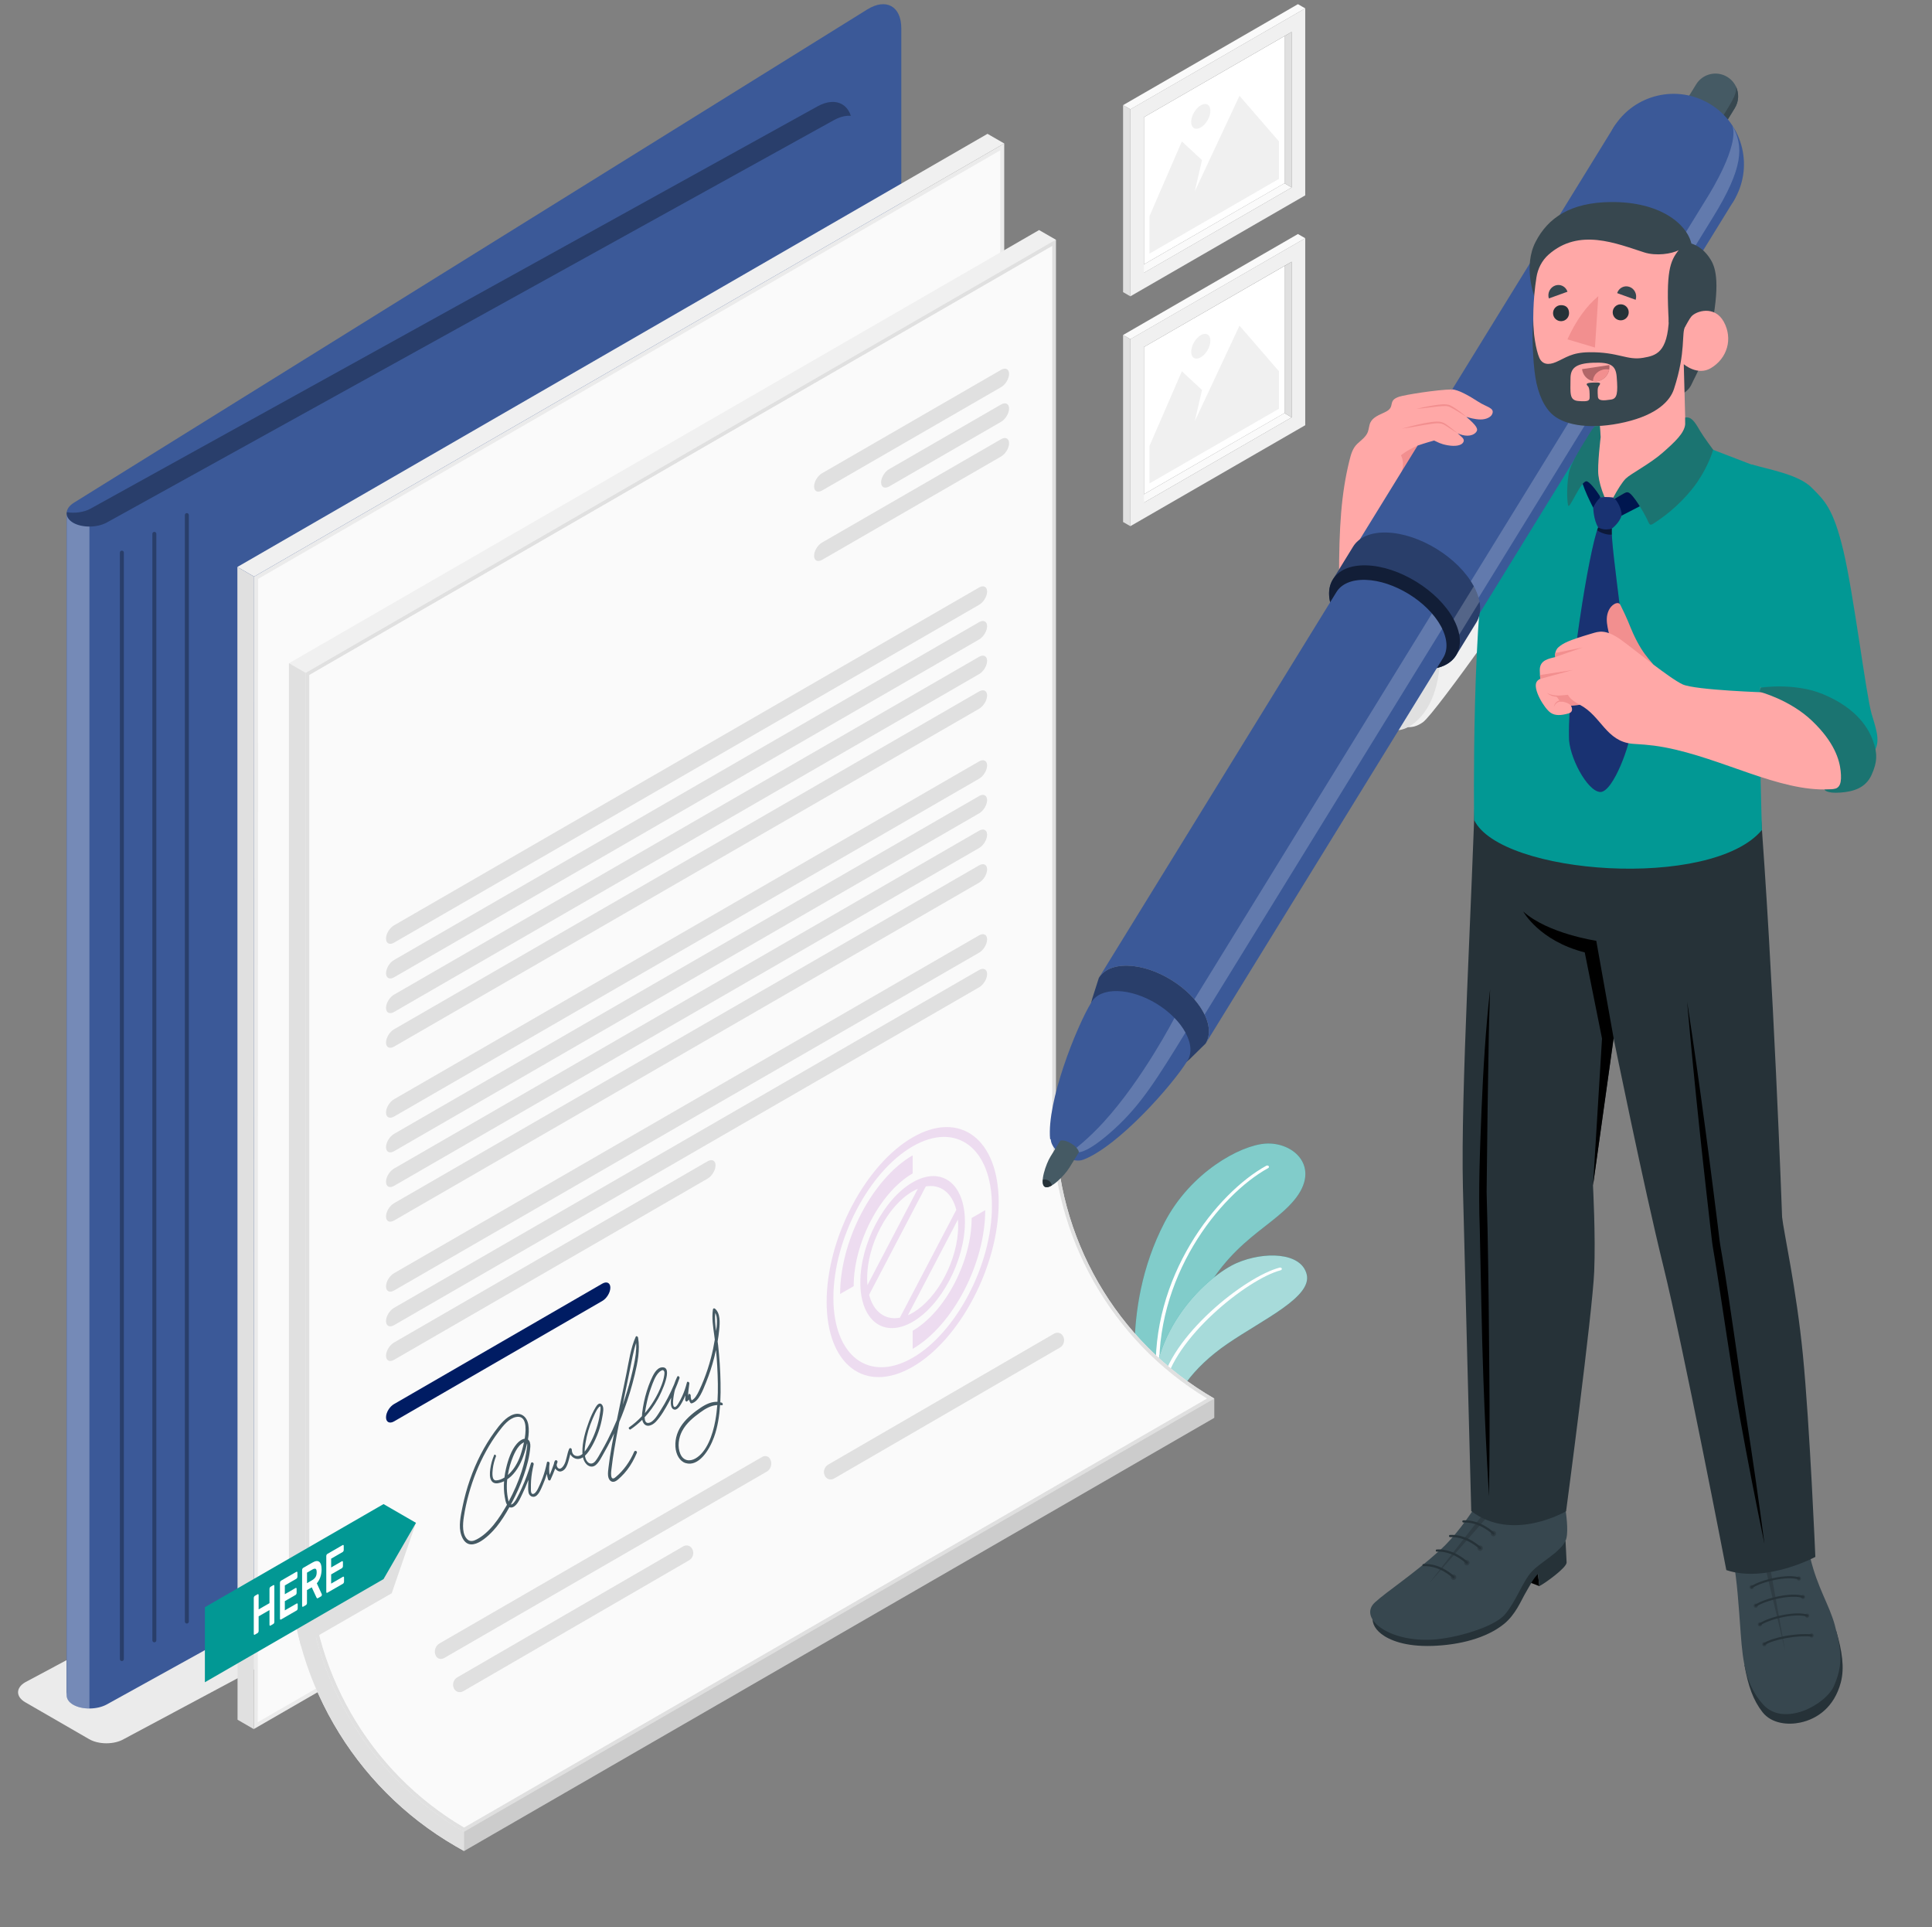
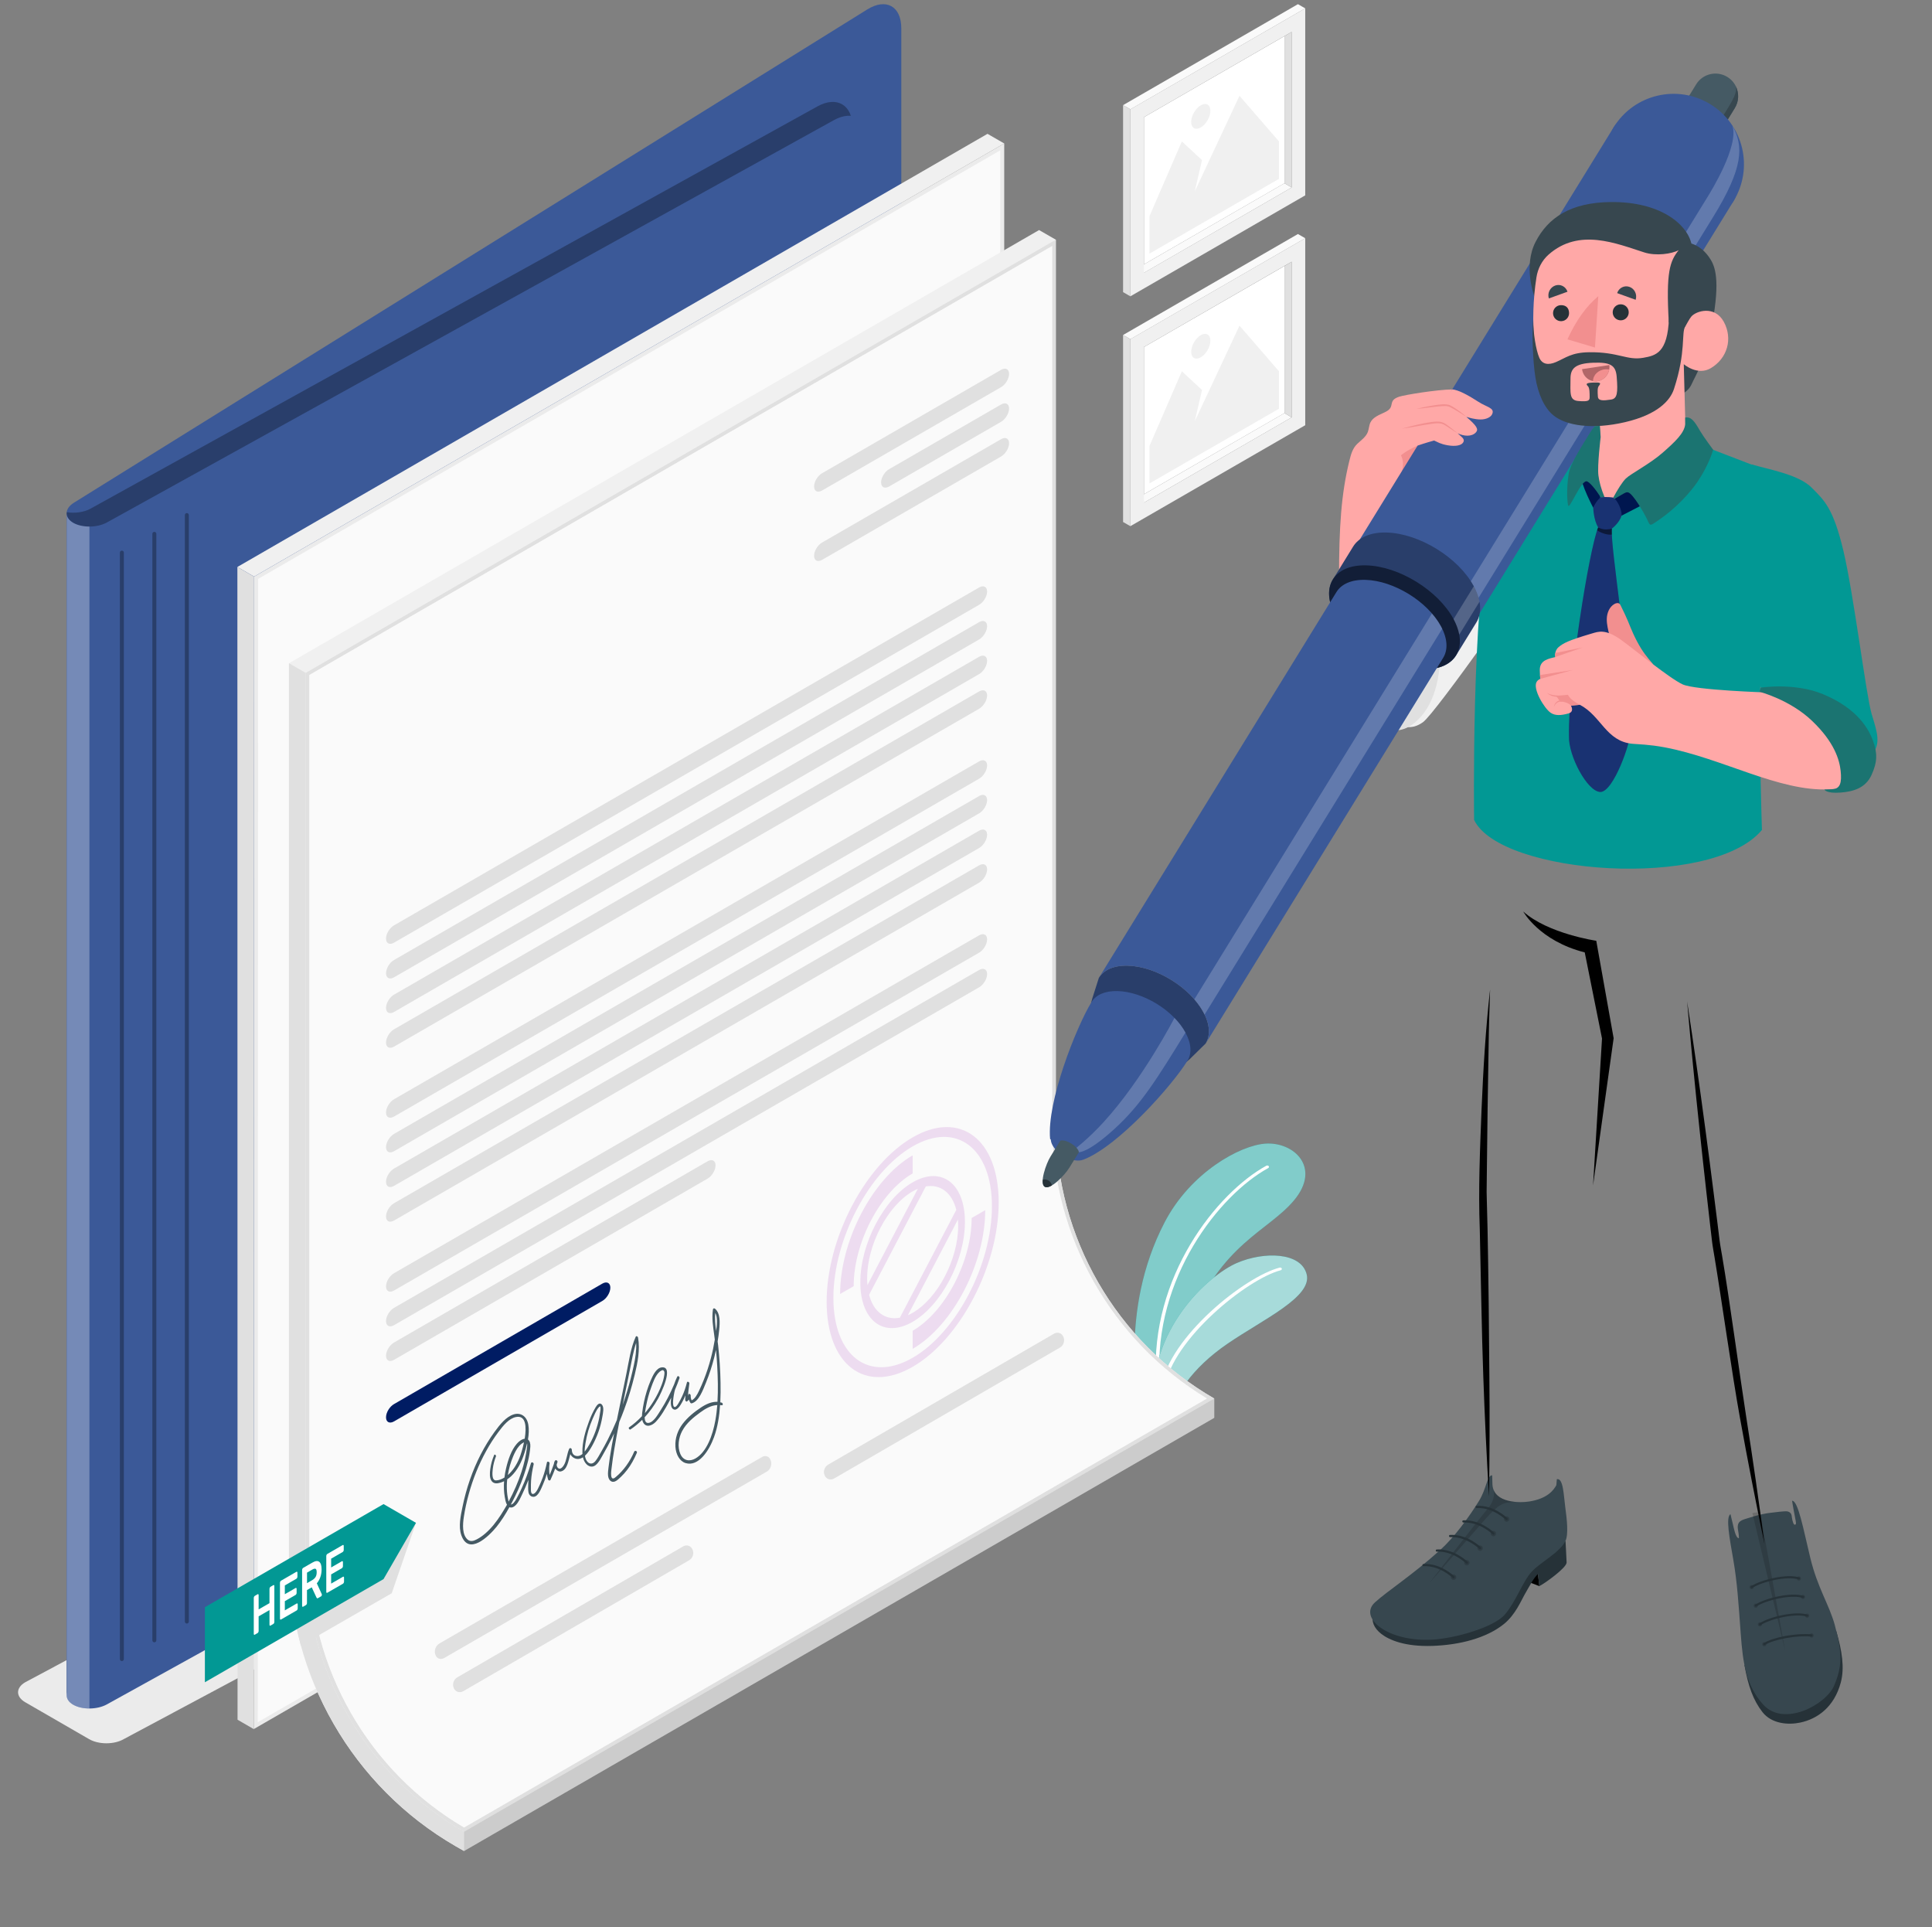
<svg xmlns="http://www.w3.org/2000/svg" width="384" height="383" viewBox="0 0 384 383" fill="none">
  <rect x="0" y="0" width="384" height="383" fill="#808080" stroke="none" />
  <g clip-path="url(#clip0_36_1533)">
    <path d="M171.212 245.455L5.015 334.29C3.117 335.39 3.117 337.162 5.015 338.262L17.712 345.594C19.61 346.694 22.692 346.694 24.59 345.594L190.788 256.759C192.686 255.659 192.686 253.887 190.788 252.787L178.09 245.455C176.192 244.355 173.11 244.355 171.212 245.455Z" fill="#EBEBEB" />
    <path d="M225.942 53.358L227.37 54.215L256.73 37.259L255.302 36.411L225.942 53.358Z" fill="#FAFAFA" />
    <path d="M255.302 36.411L227.37 52.527V23.285L255.302 7.178V36.411Z" fill="white" />
    <path d="M259.425 1.66L224.666 21.723V58.884L259.425 38.821V1.66ZM256.73 37.259L227.37 54.206V23.276L256.73 6.338V37.259Z" fill="#F0F0F0" />
    <path d="M256.73 37.259L255.302 36.411V7.177L256.73 6.338V37.259Z" fill="#E0E0E0" />
    <path d="M259.425 1.66L257.972 0.829L223.221 20.892L224.674 21.723L259.425 1.66Z" fill="#FAFAFA" />
    <path d="M223.221 20.892L224.674 21.723V58.884L223.221 58.053V20.892Z" fill="#E0E0E0" />
    <path d="M254.21 35.538L228.462 50.402V42.97L234.903 28.105L238.909 31.817L237.464 38.049L246.358 19.036L254.21 28.105V35.538Z" fill="#F0F0F0" />
    <path d="M238.665 20.925C237.615 21.53 236.759 23.008 236.759 24.225C236.759 25.443 237.615 25.93 238.665 25.326C239.715 24.721 240.572 23.243 240.572 22.025C240.572 20.807 239.715 20.32 238.665 20.925Z" fill="#F0F0F0" />
    <path d="M225.942 99.036L227.37 99.884L256.73 82.937L255.302 82.088L225.942 99.036Z" fill="#FAFAFA" />
    <path d="M255.302 82.088L227.37 98.204V68.962L255.302 52.855V82.088Z" fill="white" />
    <path d="M259.425 47.337L224.666 67.4V104.561L259.425 84.498V47.337ZM256.73 82.936L227.37 99.883V68.954L256.73 52.006V82.936Z" fill="#F0F0F0" />
    <path d="M256.73 82.936L255.302 82.088V52.855L256.73 52.015V82.936Z" fill="#E0E0E0" />
    <path d="M259.425 47.337L257.972 46.506L223.221 66.569L224.674 67.4L259.425 47.337Z" fill="#FAFAFA" />
    <path d="M223.221 66.569L224.674 67.4V104.561L223.221 103.73V66.569Z" fill="#E0E0E0" />
    <path d="M254.21 81.215L228.462 96.071V88.639L234.903 73.782L238.909 77.495L237.464 83.726L246.358 64.713L254.21 73.782V81.215Z" fill="#F0F0F0" />
    <path d="M238.665 66.602C237.615 67.207 236.759 68.685 236.759 69.903C236.759 71.12 237.615 71.607 238.665 71.003C239.715 70.398 240.572 68.92 240.572 67.702C240.572 66.485 239.715 65.998 238.665 66.602Z" fill="#F0F0F0" />
    <path d="M226.455 278.846C226.455 278.846 222.239 260.656 231.468 242.911C236.625 232.993 246.45 227.601 251.506 227.257C257.175 226.871 262.642 231.985 257.225 238.493C252.085 244.674 242.738 247.051 236.347 263.301C232.132 274.017 232.19 282.029 232.19 282.029L226.455 278.846Z" fill="#029894" />
    <path opacity="0.5" d="M226.455 278.846C226.455 278.846 222.239 260.656 231.468 242.911C236.625 232.993 246.45 227.601 251.506 227.257C257.175 226.871 262.642 231.985 257.225 238.493C252.085 244.674 242.738 247.051 236.347 263.301C232.132 274.017 232.19 282.029 232.19 282.029L226.455 278.846Z" fill="white" />
    <path d="M230.141 274.286C230.334 274.278 230.486 274.143 230.477 273.984C229.285 253.938 242.377 237.435 252.06 232.119C252.22 232.027 252.27 231.851 252.161 231.725C252.052 231.599 251.833 231.565 251.674 231.657C241.857 237.049 228.571 253.761 229.78 274.026C229.78 274.185 229.948 274.303 230.141 274.286Z" fill="white" />
    <path d="M232.199 282.021C233.316 277.435 236.843 271.893 243.981 267.013C251.12 262.134 260.794 257.742 259.719 253.257C258.636 248.781 251.178 248.655 245.804 250.99C240.429 253.316 227.983 264.015 229.217 280.366L232.199 282.021Z" fill="#029894" />
    <path opacity="0.65" d="M232.199 282.021C233.316 277.435 236.843 271.893 243.981 267.013C251.12 262.134 260.794 257.742 259.719 253.257C258.636 248.781 251.178 248.655 245.804 250.99C240.429 253.316 227.983 264.015 229.217 280.366L232.199 282.021Z" fill="white" />
    <path d="M231.141 275.974C231.309 275.966 231.451 275.856 231.477 275.722C233.097 266.022 247.937 254.147 254.529 252.426C254.714 252.375 254.823 252.216 254.764 252.073C254.706 251.922 254.512 251.846 254.328 251.897C247.408 253.702 232.459 265.577 230.771 275.663C230.746 275.814 230.88 275.957 231.073 275.974C231.099 275.974 231.124 275.974 231.141 275.974Z" fill="white" />
    <path d="M13.245 336.877C13.245 336.138 13.724 335.374 14.681 334.777L156.549 245.59V115.067L174.143 93.3C176.898 89.89 179.14 83.566 179.14 79.174V5.624C179.14 1.232 176.117 -0.439 172.388 1.87L14.673 99.909C13.715 100.505 13.237 101.269 13.237 102.008V336.877H13.245Z" fill="#3B5998" />
    <path opacity="0.3" d="M169.44 25.234C169.44 20.841 166.325 19.011 162.487 21.135L17.998 101.076C16.68 101.807 14.866 102.034 13.278 101.782C13.27 101.857 13.245 101.933 13.245 102V336.642C13.253 336.642 13.27 336.642 13.278 336.65C13.362 335.987 13.816 335.315 14.672 334.769L156.541 245.582V115.068L169.432 99.12V25.234H169.44Z" fill="black" />
    <path d="M14.538 338.749C16.319 339.782 19.325 339.749 21.24 338.691L165.728 258.75C169.566 256.625 172.682 251.342 172.682 246.959V27.979C172.682 23.587 169.566 21.756 165.728 23.881L21.248 103.822C19.325 104.88 16.327 104.914 14.547 103.881C13.682 103.377 13.245 102.697 13.245 102V336.868C13.245 337.574 13.673 338.254 14.538 338.749Z" fill="#3B5998" />
    <path opacity="0.3" d="M17.771 104.637C16.587 104.637 15.42 104.394 14.547 103.89C13.682 103.386 13.245 102.706 13.245 102.009V336.877C13.245 337.574 13.673 338.254 14.547 338.758C15.42 339.262 16.587 339.506 17.771 339.506V104.637Z" fill="white" />
    <path d="M37.137 101.958C36.919 101.958 36.743 102.134 36.743 102.353V322.231C36.743 322.449 36.919 322.625 37.137 322.625C37.356 322.625 37.532 322.449 37.532 322.231V102.353C37.532 102.134 37.356 101.958 37.137 101.958ZM24.221 109.415C24.003 109.415 23.826 109.592 23.826 109.81V329.688C23.826 329.906 24.003 330.083 24.221 330.083C24.439 330.083 24.616 329.906 24.616 329.688V109.81C24.616 109.592 24.439 109.415 24.221 109.415ZM30.679 105.687C30.461 105.687 30.285 105.863 30.285 106.081V325.959C30.285 326.178 30.461 326.354 30.679 326.354C30.898 326.354 31.074 326.178 31.074 325.959V106.081C31.074 105.863 30.898 105.687 30.679 105.687Z" fill="#293E6A" />
    <path d="M50.507 114.58L47.181 112.665L196.272 26.594L199.598 28.509L50.507 114.58Z" fill="#F0F0F0" />
    <path d="M50.902 114.815L199.203 29.189V257.263L50.834 342.915L50.902 114.815Z" fill="#FAFAFA" />
    <path d="M198.8 29.877V257.028L51.237 342.226L51.296 115.042L198.8 29.877ZM199.598 28.509L50.507 114.58L50.44 343.595L199.598 257.481V28.509Z" fill="#EBEBEB" />
    <path d="M50.507 114.58L50.44 343.604L47.215 341.739L47.181 112.666L50.44 114.547L50.507 114.58Z" fill="#E0E0E0" />
    <path d="M241.344 277.914V281.744L92.237 367.824L90.574 366.875C70.133 355.075 57.435 333.073 57.435 309.466V131.796L206.526 45.716L209.852 47.631V223.386C209.852 245.876 221.852 266.669 241.344 277.914Z" fill="#F0F0F0" />
    <path d="M209.852 223.385V47.631L60.761 133.711V309.465C60.761 331.955 72.77 352.741 92.237 363.994L241.336 277.914C221.852 266.669 209.852 245.875 209.852 223.385ZM61.492 309.465V134.131L209.113 48.899V223.385C209.113 245.649 220.87 266.417 239.883 277.905L92.237 363.146C73.266 352.01 61.492 331.485 61.492 309.465Z" fill="#E0E0E0" />
    <path d="M239.883 277.905L92.237 363.146C73.266 352.018 61.492 331.485 61.492 309.465V134.131L209.113 48.899V223.385C209.113 245.649 220.87 266.417 239.883 277.905Z" fill="#FAFAFA" />
    <path d="M60.761 309.465V133.711L57.435 131.796V309.465C57.435 333.072 70.133 355.075 90.574 366.874L92.237 367.823V363.994C72.762 352.749 60.761 331.964 60.761 309.465Z" fill="#E0E0E0" />
    <path opacity="0.15" d="M92.237 363.994V367.824L241.344 281.744V277.914L92.237 363.994Z" fill="black" />
    <path d="M163.393 94.038L198.976 73.489C199.858 72.985 200.563 73.346 200.563 74.295C200.563 75.244 199.849 76.428 198.976 76.932L163.393 97.473C162.512 97.977 161.806 97.624 161.806 96.667C161.798 95.727 162.512 94.542 163.393 94.038Z" fill="#E0E0E0" />
    <path d="M163.393 107.811L198.976 87.27C199.858 86.766 200.563 87.127 200.563 88.076C200.563 89.025 199.849 90.209 198.976 90.713L163.393 111.255C162.512 111.758 161.806 111.406 161.806 110.448C161.806 109.491 162.512 108.315 163.393 107.811Z" fill="#E0E0E0" />
    <path d="M176.713 93.232L198.976 80.375C199.858 79.871 200.563 80.232 200.563 81.181C200.563 82.13 199.849 83.314 198.976 83.818L176.713 96.676C175.831 97.18 175.126 96.818 175.126 95.869C175.117 94.92 175.831 93.736 176.713 93.232Z" fill="#E0E0E0" />
    <path d="M78.313 183.881L194.609 116.739C195.491 116.235 196.196 116.596 196.196 117.545C196.196 118.494 195.483 119.678 194.609 120.182L78.313 187.324C77.431 187.828 76.726 187.467 76.726 186.518C76.717 185.569 77.431 184.385 78.313 183.881Z" fill="#E0E0E0" />
    <path d="M78.313 190.767L194.609 123.625C195.491 123.121 196.196 123.482 196.196 124.431C196.196 125.38 195.482 126.564 194.609 127.068L78.313 194.211C77.431 194.715 76.726 194.353 76.726 193.404C76.726 192.455 77.431 191.271 78.313 190.767Z" fill="#E0E0E0" />
    <path d="M78.313 197.654L194.609 130.511C195.491 130.008 196.196 130.369 196.196 131.318C196.196 132.267 195.483 133.451 194.609 133.955L78.313 201.097C77.431 201.601 76.726 201.24 76.726 200.291C76.717 199.342 77.431 198.158 78.313 197.654Z" fill="#E0E0E0" />
    <path d="M78.313 204.54L194.609 137.398C195.491 136.894 196.196 137.255 196.196 138.204C196.196 139.153 195.482 140.337 194.609 140.841L78.313 207.983C77.431 208.487 76.726 208.126 76.726 207.177C76.726 206.228 77.431 205.044 78.313 204.54Z" fill="#E0E0E0" />
    <path d="M78.313 218.439L194.609 151.297C195.491 150.793 196.196 151.154 196.196 152.103C196.196 153.052 195.482 154.236 194.609 154.74L78.313 221.882C77.431 222.386 76.726 222.025 76.726 221.076C76.726 220.127 77.431 218.951 78.313 218.439Z" fill="#E0E0E0" />
    <path d="M78.313 225.325L194.609 158.183C195.491 157.679 196.196 158.04 196.196 158.989C196.196 159.938 195.482 161.122 194.609 161.626L78.313 228.769C77.431 229.272 76.726 228.911 76.726 227.962C76.726 227.013 77.431 225.838 78.313 225.325Z" fill="#E0E0E0" />
    <path d="M78.313 232.212L194.609 165.069C195.491 164.565 196.196 164.927 196.196 165.876C196.196 166.825 195.483 168.009 194.609 168.513L78.313 235.655C77.431 236.159 76.726 235.798 76.726 234.849C76.717 233.9 77.431 232.724 78.313 232.212Z" fill="#E0E0E0" />
    <path d="M78.313 239.098L194.609 171.956C195.491 171.452 196.196 171.813 196.196 172.762C196.196 173.711 195.483 174.895 194.609 175.399L78.313 242.541C77.431 243.045 76.726 242.684 76.726 241.735C76.717 240.786 77.431 239.611 78.313 239.098Z" fill="#E0E0E0" />
    <path d="M78.313 253.005L194.609 185.863C195.491 185.359 196.196 185.72 196.196 186.669C196.196 187.618 195.482 188.802 194.609 189.306L78.313 256.449C77.431 256.953 76.726 256.591 76.726 255.642C76.726 254.693 77.431 253.509 78.313 253.005Z" fill="#E0E0E0" />
    <path d="M78.313 259.892L194.609 192.749C195.491 192.245 196.196 192.607 196.196 193.556C196.196 194.505 195.483 195.689 194.609 196.193L78.313 263.335C77.431 263.839 76.726 263.478 76.726 262.529C76.717 261.58 77.431 260.396 78.313 259.892Z" fill="#E0E0E0" />
    <path d="M78.313 266.778L140.635 230.767C141.517 230.264 142.222 230.625 142.222 231.574C142.222 232.523 141.508 233.707 140.635 234.211L78.313 270.222C77.431 270.725 76.726 270.364 76.726 269.415C76.726 268.466 77.431 267.282 78.313 266.778Z" fill="#E0E0E0" />
    <path d="M78.313 279.014L119.724 255.071C120.605 254.567 121.311 254.929 121.311 255.877C121.311 256.826 120.597 258.011 119.724 258.514L78.313 282.457C77.431 282.961 76.726 282.6 76.726 281.651C76.717 280.702 77.431 279.518 78.313 279.014Z" fill="#001C63" />
    <path opacity="0.2" d="M181.399 233.178V229.583C173.446 234.177 166.98 246.539 166.98 257.137L169.675 255.584C169.667 246.959 174.932 236.906 181.399 233.178ZM191.787 242.81C191.787 235.168 187.126 231.641 181.391 234.95C175.663 238.259 170.994 247.169 170.994 254.811C170.994 262.453 175.655 265.981 181.391 262.672C187.126 259.363 191.787 250.453 191.787 242.81ZM172.346 254.03C172.346 247.379 176.402 239.627 181.391 236.747C181.743 236.545 182.079 236.377 182.424 236.235L172.413 255.374C172.371 254.945 172.346 254.5 172.346 254.03ZM172.741 257.297L184.011 235.764C186.925 235.26 189.218 237.016 190.074 240.417L178.854 261.849C175.932 262.395 173.614 260.673 172.741 257.297ZM190.393 242.348C190.427 242.743 190.444 243.163 190.444 243.591C190.444 250.243 186.387 257.994 181.399 260.874C181.08 261.059 180.761 261.219 180.45 261.353L190.393 242.348ZM181.399 226.014C171.968 231.456 164.301 246.111 164.301 258.683C164.301 271.255 171.968 277.058 181.399 271.607C190.83 266.165 198.497 251.511 198.497 238.939C198.497 226.367 190.822 220.564 181.399 226.014ZM181.399 269.81C172.715 274.824 165.644 269.482 165.644 257.902C165.644 246.321 172.707 232.817 181.399 227.803C190.083 222.789 197.154 228.13 197.154 239.711C197.145 251.301 190.083 264.796 181.399 269.81ZM193.123 242.038C193.123 250.654 187.865 260.707 181.399 264.444V268.038C189.352 263.444 195.818 251.082 195.818 240.484L193.123 242.038Z" fill="#BA68C8" />
    <path d="M152.417 292.426L88.281 329.478C87.576 329.881 86.787 329.596 86.535 328.823C86.526 328.79 86.51 328.756 86.501 328.714C86.249 327.941 86.635 326.984 87.341 326.581L151.477 289.52C152.182 289.117 152.93 289.419 153.182 290.192C153.19 290.226 153.207 290.268 153.215 290.301C153.467 291.074 153.123 292.023 152.417 292.426Z" fill="#E0E0E0" />
    <path d="M136.99 310.037L92.077 336.071C91.372 336.474 90.524 336.213 90.204 335.466C90.196 335.449 90.188 335.424 90.179 335.407C89.852 334.66 90.179 333.728 90.885 333.316L135.798 307.282C136.503 306.879 137.309 307.156 137.637 307.904C137.645 307.92 137.653 307.946 137.662 307.962C137.981 308.71 137.695 309.634 136.99 310.037Z" fill="#E0E0E0" />
    <path d="M210.7 267.769L165.787 293.803C165.082 294.206 164.233 293.946 163.914 293.199C163.906 293.182 163.897 293.157 163.889 293.14C163.561 292.392 163.889 291.46 164.594 291.049L209.507 265.015C210.213 264.612 211.019 264.889 211.346 265.636C211.355 265.653 211.363 265.678 211.372 265.695C211.682 266.442 211.397 267.358 210.7 267.769Z" fill="#E0E0E0" />
    <path d="M126.056 288.462C125.208 290.452 123.923 292.224 122.453 293.45C122.302 293.576 122.117 293.753 121.932 293.786C121.622 293.845 121.521 293.576 121.479 293.224C121.412 292.661 121.521 292.048 121.588 291.485C121.722 290.335 121.89 289.184 122.084 288.051C122.386 286.211 122.73 284.381 123.091 282.55C123.419 281.777 123.73 280.996 124.024 280.198C124.872 277.922 125.586 275.563 126.165 273.144C126.728 270.793 127.248 268.24 126.82 265.804C126.778 265.569 126.467 265.384 126.35 265.645C125.35 267.878 124.989 270.574 124.485 273.043C123.898 275.899 123.31 278.754 122.722 281.609C122.68 281.802 122.646 281.987 122.604 282.18C122.042 283.532 121.428 284.859 120.773 286.136C120.387 286.892 119.984 287.631 119.564 288.361C119.169 289.042 118.783 289.814 118.304 290.385C117.658 291.149 116.818 290.906 116.432 289.932C116.348 289.722 116.297 289.503 116.264 289.277C116.86 288.739 117.33 287.958 117.75 287.202C118.212 286.363 118.615 285.456 118.951 284.515C119.295 283.541 119.556 282.516 119.732 281.475C119.85 280.795 120.093 279.753 119.682 279.182C119.22 278.544 118.682 279.132 118.372 279.669C117.868 280.534 117.431 281.466 117.07 282.441C116.373 284.297 115.693 286.581 115.76 288.672C115.76 288.756 115.768 288.832 115.777 288.916C115.709 288.974 115.651 289.025 115.575 289.075C114.861 289.587 113.677 289.419 113.652 288.101C113.644 287.765 113.249 287.631 113.123 287.925C112.669 288.932 112.636 290.192 112.09 291.124C111.846 291.544 111.376 292.065 110.965 291.762C110.763 291.611 110.629 291.317 110.645 291.023C110.696 290.872 110.746 290.721 110.797 290.57C110.897 290.251 110.477 290.024 110.318 290.251C110.175 290.461 110.108 290.679 110.091 290.897C109.839 291.653 109.554 292.384 109.243 293.106C109.109 292.35 109.117 291.569 109.235 290.797C109.277 290.494 108.773 290.293 108.705 290.62C108.495 291.653 108.218 292.661 107.866 293.627C107.681 294.122 107.488 294.609 107.269 295.088C107.026 295.609 106.765 296.247 106.388 296.625C106.22 296.793 105.976 296.952 105.766 296.835C105.506 296.684 105.523 296.188 105.523 295.861C105.514 295.306 105.523 294.752 105.556 294.206C105.632 293.123 105.817 292.048 106.068 291.007C106.152 290.646 105.64 290.41 105.531 290.771C105.036 292.468 104.431 294.106 103.725 295.668C103.381 296.432 103.02 297.188 102.617 297.901C102.432 298.229 101.953 298.985 101.542 298.968C101.626 298.817 101.701 298.674 101.777 298.523C102.659 296.835 103.465 295.071 104.103 293.207C104.716 291.418 105.262 289.453 105.405 287.496C105.447 286.883 105.304 286.304 104.935 286.052C105.111 285.036 105.17 284.003 105.002 283.062C104.674 281.307 103.373 280.66 102.096 281.063C100.568 281.542 99.358 283.079 98.3 284.532C96.276 287.32 94.614 290.545 93.404 294.038C92.791 295.794 92.296 297.616 91.918 299.472C91.565 301.219 91.086 303.343 91.691 305.065C93.119 309.163 97.082 305.384 98.695 303.394C99.644 302.218 100.484 300.883 101.248 299.497C101.685 299.699 102.163 299.447 102.524 299.077C103.07 298.515 103.44 297.666 103.801 296.91C104.246 295.987 104.658 295.038 105.027 294.064C105.002 294.425 104.994 294.786 104.985 295.147C104.977 295.718 104.918 296.474 105.187 296.952C105.388 297.314 105.749 297.465 106.085 297.44C106.992 297.356 107.513 295.928 107.908 295.021C108.21 294.332 108.47 293.618 108.689 292.888C108.747 293.266 108.831 293.635 108.941 293.996C109.016 294.231 109.319 294.273 109.419 294.055C109.764 293.325 110.066 292.577 110.351 291.813C110.637 292.224 111.099 292.493 111.502 292.392C112.737 292.098 112.963 290.335 113.35 288.966C113.526 289.293 113.778 289.545 114.08 289.713C114.668 290.041 115.298 289.957 115.861 289.587C115.995 290.158 116.247 290.671 116.642 291.032C117.171 291.502 117.826 291.594 118.397 291.133C119.069 290.587 119.556 289.562 120.018 288.748C120.538 287.841 121.042 286.908 121.521 285.951C121.706 285.582 121.882 285.212 122.058 284.834C121.756 286.388 121.462 287.95 121.227 289.52C121.126 290.184 121.034 290.847 120.958 291.519C120.891 292.082 120.799 292.669 120.857 293.232C120.958 294.156 121.546 294.668 122.243 294.383C122.671 294.206 123.066 293.803 123.427 293.459C123.872 293.039 124.284 292.569 124.67 292.065C125.443 291.065 126.047 289.94 126.577 288.706C126.728 288.378 126.199 288.135 126.056 288.462ZM124.897 273.665C125.174 272.279 125.451 270.893 125.737 269.516C125.93 268.609 126.14 267.719 126.442 266.862C126.518 268.365 126.291 269.869 125.972 271.33C125.602 273.043 125.174 274.74 124.67 276.402C124.393 277.335 124.091 278.25 123.763 279.157C124.141 277.326 124.519 275.495 124.897 273.665ZM99.552 301.026C98.661 302.394 97.67 303.671 96.52 304.67C95.974 305.149 95.386 305.569 94.773 305.888C94.168 306.207 93.505 306.434 92.934 305.93C91.842 304.964 91.96 302.965 92.186 301.471C92.422 299.909 92.757 298.372 93.177 296.868C94.009 293.845 95.176 290.973 96.621 288.353C97.36 287.009 98.174 285.741 99.064 284.557C100.022 283.28 101.156 281.861 102.55 281.584C104.548 281.181 104.674 283.541 104.288 285.901C103.709 285.976 103.138 286.413 102.718 286.9C101.626 288.151 100.979 290.091 100.568 291.863C100.433 292.434 100.333 293.022 100.265 293.61C99.745 293.929 99.165 294.164 98.603 294.181C97.721 294.206 97.847 292.703 97.939 291.922C98.04 291.04 98.267 290.2 98.577 289.403C98.661 289.201 98.317 288.907 98.225 289.117C97.847 289.999 97.578 290.939 97.444 291.93C97.343 292.72 97.267 293.711 97.729 294.324C98.191 294.929 98.93 294.786 99.51 294.609C99.736 294.542 99.963 294.45 100.19 294.341C100.114 295.382 100.148 296.44 100.324 297.456C100.408 297.969 100.509 298.582 100.769 299.018C100.375 299.707 99.963 300.379 99.552 301.026ZM104.145 286.614C103.877 287.908 103.49 289.117 103.23 289.755C102.676 291.091 101.911 292.283 100.937 293.115C101.147 291.821 101.508 290.562 101.995 289.403C102.306 288.655 102.684 287.916 103.18 287.353C103.44 287.06 103.725 286.816 104.045 286.665C104.078 286.648 104.112 286.631 104.145 286.614ZM101.088 298.405C101.021 298.153 100.979 297.868 100.937 297.675C100.862 297.272 100.803 296.852 100.769 296.432C100.711 295.626 100.719 294.803 100.811 293.996C100.811 293.988 100.811 293.971 100.811 293.963C101.08 293.786 101.34 293.585 101.584 293.358C102.827 292.191 103.7 290.494 104.263 288.655C104.439 288.084 104.616 287.463 104.758 286.816C104.767 286.858 104.775 286.908 104.784 286.984C104.8 287.177 104.775 287.387 104.75 287.58C104.557 289.235 104.171 290.864 103.675 292.409C102.995 294.509 102.105 296.524 101.088 298.405ZM116.364 286.824C116.633 285.103 117.12 283.457 117.792 281.928C118.111 281.215 118.472 280.299 118.943 279.736C118.993 279.678 119.228 279.417 119.312 279.485C119.354 279.518 119.363 279.745 119.363 279.795C119.379 279.997 119.346 280.198 119.321 280.392C119.262 280.853 119.186 281.307 119.102 281.752C118.733 283.591 118.103 285.346 117.238 286.883C116.936 287.429 116.6 287.992 116.205 288.454C116.205 287.908 116.28 287.345 116.364 286.824ZM143.423 278.72C143.339 278.695 143.247 278.687 143.163 278.67C143.23 277.351 143.238 276.033 143.213 274.748C143.171 272.262 143.003 269.785 142.734 267.333C142.709 267.081 142.676 266.829 142.634 266.577C142.76 265.821 142.869 265.065 142.944 264.301C143.095 262.814 143.196 260.958 142.113 260.06C141.97 259.942 141.743 259.951 141.701 260.203C141.441 261.933 141.735 263.654 141.962 265.342C142.004 265.628 142.037 265.922 142.071 266.207C141.878 267.425 141.626 268.626 141.315 269.81C140.92 271.347 140.425 272.833 139.854 274.269C139.56 274.992 139.258 275.714 138.922 276.402C138.561 277.158 138.124 277.956 137.469 278.275C137.334 277.99 137.276 277.687 137.284 277.335C137.292 277.024 136.881 276.814 136.805 277.167C136.789 277.251 136.763 277.335 136.73 277.41C136.805 276.579 136.889 275.747 137.015 274.924C137.057 274.647 136.612 274.412 136.537 274.706C136.293 275.672 135.982 276.612 135.571 277.486C135.352 277.956 135.117 278.41 134.857 278.838C134.706 279.09 134.37 279.644 134.093 279.602C133.463 279.518 133.933 277.116 134.051 276.579C134.084 276.428 134.126 276.285 134.168 276.134C134.487 275.403 134.781 274.647 135.05 273.875C135.151 273.572 134.739 273.295 134.605 273.572C134.361 274.068 134.16 274.58 133.984 275.101C133.228 276.89 132.363 278.586 131.355 280.156C130.742 281.114 129.936 282.6 128.92 282.751C128.332 282.844 128.147 282.323 128.122 281.643C129.121 280.568 130.02 279.325 130.792 277.939C131.347 276.948 134.017 271.473 131.548 271.716C130.465 271.817 129.801 273.22 129.323 274.336C128.743 275.697 128.298 277.141 127.987 278.636C127.845 279.342 127.719 280.064 127.635 280.786C127.609 280.988 127.593 281.206 127.593 281.416C126.795 282.264 125.938 283.012 125.031 283.642C124.838 283.776 125.132 284.171 125.308 284.053C126.131 283.507 126.912 282.861 127.651 282.13C127.685 282.323 127.744 282.508 127.836 282.667C128.432 283.81 129.667 283.247 130.347 282.533C131.372 281.458 132.228 279.938 132.984 278.544C133.127 278.275 133.261 278.006 133.404 277.738C133.287 278.611 133.236 279.728 133.841 280.039C134.555 280.417 135.185 279.35 135.546 278.703C135.806 278.25 136.024 277.771 136.234 277.276C136.209 277.57 136.192 277.864 136.184 278.149C136.175 278.368 136.402 278.594 136.562 278.477C136.705 278.376 136.822 278.25 136.923 278.116C136.99 278.334 137.074 278.536 137.2 278.729C137.267 278.838 137.393 278.897 137.502 278.863C138.922 278.452 139.686 276.293 140.316 274.756C140.979 273.136 141.533 271.439 141.97 269.701C142.088 269.222 142.205 268.735 142.306 268.248C142.407 269.289 142.491 270.339 142.55 271.397C142.676 273.749 142.751 276.167 142.6 278.561C141.458 278.51 140.341 279.014 139.308 279.703C138.023 280.559 136.688 281.609 135.663 282.961C134.739 284.187 134.135 285.758 134.244 287.496C134.345 289.05 135.101 290.385 136.276 290.738C138.821 291.511 140.954 288.26 141.92 285.573C142.642 283.574 142.978 281.399 143.121 279.207C143.213 279.216 143.305 279.224 143.389 279.241C143.759 279.35 143.725 278.804 143.423 278.72ZM128.441 279.291C128.668 278.099 128.978 276.94 129.381 275.831C129.776 274.723 130.246 273.362 131.044 272.64C131.204 272.497 131.632 272.17 131.825 272.296C132.144 272.497 132.077 272.917 132.027 273.278C131.934 273.925 131.75 274.546 131.531 275.134C131.111 276.268 130.574 277.335 129.978 278.317C129.44 279.216 128.836 280.039 128.189 280.803C128.256 280.198 128.382 279.61 128.441 279.291ZM142.331 264.502C142.163 263.301 142.046 262.084 142.163 260.891C142.676 261.798 142.499 263.327 142.331 264.502ZM142.18 282.273C141.651 285.204 140.458 288.554 138.208 289.831C137.141 290.436 135.848 290.352 135.227 288.932C134.613 287.53 134.874 285.724 135.554 284.423C136.419 282.76 137.847 281.651 139.157 280.685C140.207 279.904 141.365 279.258 142.566 279.207C142.482 280.24 142.365 281.265 142.18 282.273Z" fill="#455A64" />
    <path d="M57.872 313.203C57.998 317.905 58.661 322.524 59.804 326.992L77.859 316.604L82.68 302.604L77.859 301.697L57.872 313.203Z" fill="#E0E0E0" />
    <path d="M76.23 298.884L40.723 319.375V334.29L76.23 313.791L82.68 302.613L76.23 298.884Z" fill="#029894" />
    <path d="M54.336 314.991C54.387 314.958 54.437 314.966 54.471 315C54.513 315.033 54.529 315.092 54.529 315.176V322.289C54.529 322.373 54.513 322.449 54.471 322.533C54.429 322.617 54.387 322.667 54.336 322.701L53.757 323.037C53.706 323.07 53.656 323.062 53.623 323.028C53.581 322.995 53.564 322.936 53.564 322.852V319.946L51.406 321.189V324.095C51.406 324.179 51.389 324.254 51.347 324.338C51.305 324.422 51.263 324.473 51.212 324.506L50.633 324.842C50.583 324.876 50.532 324.876 50.498 324.842C50.456 324.809 50.44 324.75 50.44 324.658V317.544C50.44 317.46 50.456 317.385 50.498 317.301C50.541 317.217 50.583 317.166 50.633 317.133L51.212 316.797C51.263 316.763 51.313 316.772 51.347 316.805C51.38 316.839 51.406 316.898 51.406 316.982V319.812L53.564 318.569V315.739C53.564 315.655 53.581 315.579 53.623 315.495C53.665 315.42 53.706 315.361 53.757 315.327L54.336 314.991Z" fill="white" />
    <path d="M58.981 318.636C59.031 318.603 59.081 318.611 59.115 318.645C59.157 318.678 59.174 318.737 59.174 318.821V319.602C59.174 319.686 59.157 319.762 59.115 319.846C59.073 319.93 59.031 319.98 58.981 320.013L55.84 321.827C55.789 321.861 55.739 321.853 55.706 321.819C55.663 321.785 55.647 321.727 55.647 321.643V314.53C55.647 314.446 55.663 314.37 55.706 314.286C55.748 314.202 55.789 314.152 55.84 314.118L58.922 312.338C58.972 312.304 59.023 312.312 59.056 312.346C59.098 312.38 59.115 312.438 59.115 312.522V313.303C59.115 313.387 59.098 313.463 59.056 313.547C59.014 313.631 58.972 313.681 58.922 313.715L56.612 315.05V316.797L58.762 315.554C58.813 315.521 58.863 315.529 58.897 315.563C58.939 315.596 58.956 315.655 58.956 315.739V316.52C58.956 316.604 58.939 316.679 58.897 316.763C58.855 316.847 58.813 316.898 58.762 316.931L56.612 318.174V320.005L58.981 318.636Z" fill="white" />
    <path d="M62.096 310.507C62.693 310.162 63.146 310.112 63.457 310.364C63.767 310.608 63.919 311.111 63.919 311.867C63.919 312.405 63.835 312.909 63.675 313.379C63.516 313.849 63.28 314.269 62.97 314.63L63.952 316.78C63.969 316.814 63.977 316.856 63.977 316.889C63.977 316.956 63.961 317.024 63.927 317.082C63.893 317.15 63.86 317.192 63.818 317.217L63.213 317.57C63.121 317.628 63.045 317.628 63.003 317.586C62.961 317.544 62.928 317.494 62.903 317.452L61.962 315.428L61.013 315.974V318.535C61.013 318.619 60.996 318.695 60.954 318.779C60.912 318.863 60.87 318.913 60.82 318.947L60.24 319.283C60.19 319.316 60.139 319.308 60.106 319.274C60.064 319.241 60.047 319.182 60.047 319.098V311.985C60.047 311.901 60.064 311.825 60.106 311.741C60.148 311.657 60.19 311.607 60.24 311.573L62.096 310.507ZM61.021 314.597L62.054 314C62.323 313.841 62.541 313.648 62.701 313.404C62.861 313.161 62.944 312.841 62.944 312.43C62.944 312.018 62.861 311.792 62.701 311.741C62.541 311.691 62.323 311.75 62.054 311.909L61.021 312.506V314.597Z" fill="white" />
    <path d="M68.185 313.32C68.235 313.287 68.286 313.295 68.319 313.329C68.361 313.362 68.378 313.421 68.378 313.505V314.286C68.378 314.37 68.361 314.446 68.319 314.529C68.277 314.613 68.235 314.664 68.185 314.697L65.044 316.511C64.994 316.545 64.943 316.537 64.91 316.503C64.868 316.469 64.851 316.411 64.851 316.327V309.214C64.851 309.13 64.868 309.054 64.91 308.97C64.952 308.886 64.994 308.836 65.044 308.802L68.126 307.022C68.177 306.988 68.227 306.996 68.26 307.03C68.302 307.064 68.319 307.122 68.319 307.206V307.987C68.319 308.071 68.302 308.147 68.26 308.231C68.219 308.315 68.177 308.365 68.126 308.399L65.817 309.734V311.481L67.966 310.238C68.017 310.204 68.067 310.213 68.101 310.246C68.143 310.28 68.16 310.339 68.16 310.423V311.204C68.16 311.288 68.143 311.363 68.101 311.447C68.059 311.531 68.017 311.582 67.966 311.615L65.817 312.858V314.689L68.185 313.32Z" fill="white" />
    <path d="M305.959 315.185L300.979 313.287L302.625 309.919L305.682 312.791L305.959 315.185Z" fill="black" />
    <path d="M311.158 306.207C311.158 306.207 311.342 309.457 311.376 310.482C311.418 311.506 307.034 314.664 305.951 315.185L305.674 312.783C304.733 313.715 304.17 314.899 303.154 316.646C302.306 318.099 301.223 320.853 298.905 322.726C295.462 325.506 290.121 326.891 284.67 327.068C279.22 327.244 276.104 325.884 274.567 324.7C273.022 323.507 272.543 322.13 272.93 320.744C273.333 319.367 311.158 306.207 311.158 306.207Z" fill="#263238" />
    <path d="M296.637 295.054L296.579 293.165C295.571 293.131 295.445 295.861 293.967 298.246C291.985 301.454 289.062 305.476 286.249 308.013C280.698 313.018 275.751 316.159 273.282 318.418C269.965 321.433 275.743 326.287 284.637 325.825C289.054 325.598 296.906 323.415 299.115 320.82C301.332 318.225 302.701 314.16 304.473 312.279C306.245 310.389 310.041 308.5 311.149 306.207C311.762 304.947 311.452 301.991 311.107 299.489C310.788 297.188 310.738 293.66 309.436 293.937L309.335 295.122C308.798 296.129 307.563 297.784 304.002 298.363C302.239 298.657 296.931 298.792 296.637 295.054Z" fill="#37474F" />
    <path opacity="0.15" d="M301.155 298.447C299.459 298.296 297.628 297.725 296.931 296.188C296.923 296.171 296.906 296.154 296.898 296.138C296.898 296.138 297.334 297.901 295.73 299.757C294.135 301.613 284.023 314.681 284.023 314.681C284.023 314.681 293.421 303.897 295.226 301.874C297.889 298.875 298.737 298.523 301.164 298.456C301.164 298.447 301.164 298.447 301.155 298.447Z" fill="black" />
    <path opacity="0.15" d="M298.922 301.916C298.955 302.218 299.224 302.428 299.518 302.403C299.82 302.369 300.03 302.1 300.005 301.806C299.971 301.504 299.703 301.294 299.409 301.319C299.106 301.345 298.888 301.613 298.922 301.916Z" fill="black" />
    <path opacity="0.15" d="M296.284 304.805C296.318 305.107 296.587 305.317 296.881 305.292C297.183 305.258 297.393 304.989 297.368 304.695C297.334 304.393 297.065 304.183 296.771 304.208C296.469 304.234 296.251 304.502 296.284 304.805Z" fill="black" />
    <path opacity="0.15" d="M293.647 307.693C293.681 307.996 293.95 308.206 294.244 308.18C294.546 308.147 294.756 307.878 294.731 307.584C294.697 307.282 294.428 307.072 294.135 307.097C293.832 307.122 293.614 307.391 293.647 307.693Z" fill="black" />
    <path opacity="0.15" d="M291.002 310.582C291.036 310.885 291.304 311.095 291.598 311.069C291.901 311.036 292.111 310.767 292.085 310.473C292.052 310.171 291.783 309.961 291.489 309.986C291.187 310.011 290.977 310.28 291.002 310.582Z" fill="black" />
    <path opacity="0.15" d="M288.365 313.471C288.399 313.774 288.668 313.984 288.961 313.958C289.264 313.925 289.474 313.656 289.449 313.362C289.415 313.06 289.146 312.85 288.852 312.875C288.55 312.9 288.332 313.169 288.365 313.471Z" fill="black" />
    <path d="M299.476 302.075C299.526 302.075 299.577 302.05 299.619 302.008C299.703 301.924 299.703 301.781 299.619 301.697C299.51 301.588 296.906 299.052 293.48 299.237C293.48 299.237 293.48 299.237 293.471 299.237C293.354 299.245 293.261 299.346 293.27 299.463C293.278 299.581 293.379 299.673 293.497 299.673C296.73 299.505 299.274 301.983 299.3 302.008C299.358 302.058 299.417 302.075 299.476 302.075Z" fill="#263238" />
    <path d="M296.839 304.956C296.889 304.956 296.939 304.931 296.981 304.889C297.065 304.805 297.065 304.662 296.981 304.578C296.872 304.469 294.269 301.932 290.842 302.117C290.725 302.126 290.633 302.226 290.641 302.344C290.649 302.461 290.75 302.554 290.868 302.554C294.093 302.386 296.646 304.863 296.671 304.889C296.713 304.939 296.78 304.956 296.839 304.956Z" fill="#263238" />
    <path d="M294.202 307.853C294.252 307.853 294.303 307.828 294.345 307.786C294.429 307.702 294.429 307.559 294.345 307.475C294.235 307.366 291.632 304.83 288.206 305.015C288.206 305.015 288.206 305.015 288.197 305.015C288.08 305.023 287.987 305.124 287.996 305.241C288.004 305.359 288.105 305.451 288.222 305.451C291.447 305.283 294 307.761 294.025 307.786C294.076 307.836 294.143 307.853 294.202 307.853Z" fill="#263238" />
    <path d="M291.565 310.742C291.615 310.742 291.666 310.717 291.708 310.675C291.791 310.591 291.791 310.448 291.708 310.364C291.598 310.255 288.995 307.719 285.569 307.903C285.451 307.912 285.359 308.013 285.367 308.13C285.375 308.248 285.476 308.34 285.594 308.34C288.819 308.172 291.372 310.65 291.397 310.675C291.439 310.725 291.506 310.742 291.565 310.742Z" fill="#263238" />
    <path d="M288.928 313.631C288.978 313.631 289.029 313.606 289.071 313.564C289.155 313.48 289.155 313.337 289.071 313.253C288.961 313.144 286.358 310.608 282.932 310.792C282.932 310.792 282.932 310.792 282.923 310.792C282.806 310.801 282.713 310.902 282.722 311.019C282.73 311.137 282.831 311.229 282.948 311.229C286.173 311.061 288.726 313.539 288.752 313.564C288.802 313.614 288.861 313.631 288.928 313.631Z" fill="#263238" />
    <path d="M346.723 330.881C347.479 335.13 348.487 337.893 350.301 340.219C352.115 342.545 355.382 342.814 357.809 342.302C361.218 341.588 364.569 339.22 365.871 334.341C366.652 331.41 366.114 328.05 364.981 324.154L346.723 330.881Z" fill="#263238" />
    <path d="M356.188 298.229C357.397 298.178 358.43 303.889 359.807 309.558C361.277 315.638 363.578 318.863 364.687 322.953C366.224 328.613 366.131 331.258 364.527 334.996C362.923 338.733 354.55 343.284 350.427 338.707C347.059 334.97 346.404 330.461 345.984 324.658C345.548 318.661 345.287 314.437 344.506 309.944C343.759 305.644 342.961 301.487 343.943 300.883C344.103 301.512 344.271 302.302 344.431 302.915C344.557 303.385 344.951 305.712 345.623 305.661C345.623 305.098 345.548 304.586 345.447 304.032C345.354 303.545 345.338 303.007 345.606 302.596C345.883 302.184 346.387 302 346.866 301.848C348.017 301.479 349.175 301.126 350.36 300.874C350.947 300.748 351.544 300.647 352.14 300.589C352.627 300.538 354.811 300.228 355.289 300.345C355.583 300.412 355.869 300.589 356.003 300.857C356.104 301.059 356.121 301.286 356.146 301.512C356.196 301.916 356.289 302.302 356.44 302.68C356.507 302.848 356.65 303.041 356.809 302.974C356.944 302.923 356.977 302.747 356.96 302.604C356.885 301.907 356.734 301.412 356.608 300.605C356.549 300.236 356.423 299.732 356.373 299.354C356.305 298.968 356.255 298.598 356.188 298.229Z" fill="#37474F" />
    <path opacity="0.15" d="M360.471 324.901C360.521 325.128 360.378 325.354 360.152 325.405C359.925 325.455 359.698 325.313 359.648 325.086C359.597 324.859 359.74 324.632 359.967 324.582C360.194 324.532 360.42 324.674 360.471 324.901Z" fill="black" />
    <path opacity="0.15" d="M359.598 320.962C359.648 321.189 359.505 321.416 359.278 321.466C359.052 321.517 358.825 321.374 358.775 321.147C358.724 320.92 358.867 320.694 359.094 320.643C359.32 320.593 359.547 320.736 359.598 320.962Z" fill="black" />
    <path opacity="0.15" d="M358.766 317.242C358.816 317.469 358.674 317.695 358.447 317.746C358.22 317.796 357.993 317.653 357.943 317.427C357.893 317.2 358.035 316.973 358.262 316.923C358.497 316.872 358.716 317.015 358.766 317.242Z" fill="black" />
    <path opacity="0.15" d="M357.951 313.58C358.002 313.807 357.859 314.034 357.632 314.084C357.405 314.135 357.179 313.992 357.128 313.765C357.078 313.538 357.221 313.312 357.447 313.261C357.683 313.202 357.901 313.354 357.951 313.58Z" fill="black" />
    <path opacity="0.15" d="M348.562 315.294C348.613 315.52 348.47 315.747 348.243 315.797C348.017 315.848 347.79 315.705 347.739 315.478C347.689 315.252 347.832 315.025 348.058 314.974C348.285 314.924 348.512 315.067 348.562 315.294Z" fill="black" />
    <path opacity="0.15" d="M349.385 318.98C349.436 319.207 349.293 319.434 349.066 319.484C348.84 319.535 348.613 319.392 348.562 319.165C348.512 318.938 348.655 318.712 348.881 318.661C349.108 318.611 349.335 318.754 349.385 318.98Z" fill="black" />
    <path opacity="0.15" d="M350.209 322.701C350.259 322.927 350.116 323.154 349.889 323.205C349.663 323.255 349.436 323.112 349.386 322.885C349.335 322.659 349.478 322.432 349.705 322.382C349.931 322.331 350.158 322.474 350.209 322.701Z" fill="black" />
    <path opacity="0.15" d="M351.082 326.648C351.132 326.874 350.99 327.101 350.763 327.152C350.536 327.202 350.309 327.059 350.259 326.832C350.209 326.606 350.351 326.379 350.578 326.329C350.813 326.278 351.032 326.421 351.082 326.648Z" fill="black" />
    <path opacity="0.15" d="M354.827 328.109L348.302 300.664L349.839 300.446L354.827 328.109Z" fill="black" />
    <path d="M360.101 325.203C360.084 325.212 360.059 325.212 360.034 325.203C357.195 324.918 352.518 325.766 350.779 326.883C350.679 326.95 350.553 326.917 350.485 326.816C350.418 326.715 350.452 326.581 350.553 326.522C352.392 325.329 357.111 324.473 360.084 324.775C360.202 324.783 360.286 324.893 360.278 325.01C360.261 325.111 360.194 325.186 360.101 325.203Z" fill="#263238" />
    <path d="M359.228 321.265C359.194 321.273 359.152 321.273 359.119 321.256C356.893 320.509 351.896 321.668 349.906 322.953C349.805 323.02 349.679 322.986 349.612 322.885C349.545 322.785 349.579 322.65 349.679 322.592C351.754 321.256 356.91 320.064 359.253 320.853C359.362 320.887 359.429 321.013 359.387 321.122C359.362 321.198 359.303 321.248 359.228 321.265Z" fill="#263238" />
    <path d="M358.405 317.544C358.371 317.553 358.329 317.553 358.296 317.536C356.07 316.788 351.073 317.947 349.091 319.232C348.991 319.299 348.865 319.266 348.797 319.165C348.73 319.064 348.764 318.93 348.865 318.871C350.931 317.536 356.087 316.343 358.438 317.133C358.548 317.166 358.615 317.292 358.573 317.401C358.539 317.477 358.472 317.527 358.405 317.544Z" fill="#263238" />
    <path d="M357.59 313.874C357.557 313.883 357.515 313.883 357.481 313.866C355.256 313.118 350.259 314.277 348.268 315.562C348.168 315.629 348.042 315.596 347.974 315.495C347.907 315.394 347.941 315.26 348.042 315.201C350.116 313.866 355.264 312.673 357.615 313.463C357.725 313.496 357.792 313.622 357.75 313.732C357.725 313.807 357.657 313.866 357.59 313.874Z" fill="#263238" />
-     <path d="M349.704 158.317C352.493 193.681 354.206 241.836 354.206 241.836C354.458 244.523 357.036 255.987 358.338 269.23C359.707 283.205 360.815 309.381 360.815 309.381C360.815 309.381 351.04 314.639 343.12 312.002C343.12 312.002 334.63 267.92 330.565 251.443C326.719 235.856 320.714 206.312 320.714 206.312L316.616 235.546C316.616 235.546 317.162 245.623 316.86 252.678C316.515 260.883 311.275 300.303 311.275 300.303C311.275 300.303 300.643 306.568 292.421 300.27C292.421 300.27 291.002 245.901 290.767 236.033C290.313 216.675 292.573 179.161 293.278 154.177L349.704 158.317Z" fill="#263238" />
    <path d="M335.327 199.023C336.066 207.496 336.897 215.97 337.796 224.427C338.241 228.659 338.703 232.884 339.182 237.116L339.904 243.457L340.273 246.623C340.391 247.681 340.609 248.722 340.769 249.772C342.163 258.162 344.313 273.404 345.833 281.769C347.345 290.142 348.974 298.489 350.704 306.82C349.604 298.38 348.394 289.965 347.076 281.567C345.766 273.169 343.717 257.918 342.28 249.545C342.113 248.496 341.894 247.454 341.768 246.396L341.382 243.23L340.584 236.906C340.055 232.69 339.501 228.475 338.938 224.267C337.813 215.844 336.62 207.429 335.327 199.023Z" fill="black" />
    <path d="M296.167 196.621C295.277 204.532 294.806 212.476 294.471 220.421C294.16 228.357 293.816 236.344 294.118 244.28C294.311 252.224 294.513 265.552 294.815 273.497C295.092 281.441 295.47 289.386 295.949 297.33C296.075 289.377 296.1 281.424 296.024 273.48C295.974 265.535 295.831 252.216 295.663 244.271L295.512 238.309L295.478 236.822L295.495 235.344L295.529 232.363L295.671 220.446L295.865 208.529C295.907 204.565 296.033 200.593 296.167 196.621Z" fill="black" />
    <path d="M320.723 206.312L317.271 186.946C317.271 186.946 307.672 185.552 302.751 181.126C302.751 181.126 305.925 186.963 314.979 189.256L318.413 206.371L316.633 235.546L320.723 206.312Z" fill="black" />
    <path d="M279.01 97.826C279.077 96.121 279.875 94.811 281.882 93.451C283.889 92.09 284.88 91.343 285.989 89.848C287.106 88.353 289.004 85.565 290.146 84.633C291.296 83.701 289.919 82.382 287.903 82.609C285.896 82.835 281.353 85.137 280.261 87.547C279.186 89.966 278.43 95.122 279.01 97.826Z" fill="#F28F8F" />
    <path d="M305.094 89.856C300.475 90.209 294.949 90.209 290.162 99.044C285.224 108.164 281.109 115.37 281.109 115.37C281.109 115.37 279.573 108.878 279.178 102.546C278.783 96.214 278.951 93.442 280.95 89.806C283.595 86.422 288.432 78.099 288.651 77.385C285.56 77.427 279.228 78.46 278.103 78.83C277.574 79.006 277.02 79.258 276.768 79.754C276.591 80.106 276.591 80.534 276.432 80.896C276.205 81.408 275.684 81.719 275.172 81.954C274.114 82.458 272.879 82.903 272.375 83.961C272.098 84.549 272.098 85.237 271.863 85.85C271.468 86.867 270.503 87.488 269.747 88.219C268.806 89.134 268.504 90.343 268.193 91.586C266.581 98.112 266.144 104.729 266.144 114.832C266.144 121.845 266.564 131.444 268.966 136.751C271.368 142.059 276.197 148.055 283.284 140.967C290.372 133.879 302.743 114.169 302.743 114.169L305.094 89.856Z" fill="#FFA8A7" />
    <path d="M281.739 88.563C279.413 89.571 278.447 90.495 278.447 90.495C278.447 90.495 279.346 91.897 278.489 94.055C277.624 96.214 276.037 97.037 276.448 99.103C276.381 97.448 277.355 96.482 278.33 95.886C280.689 94.442 282.016 89.848 281.739 88.563Z" fill="#F28F8F" />
-     <path d="M304.607 89.562C300.215 90.032 295.714 90.268 291.389 96.213C287.055 102.159 280.958 114.664 280.958 114.664L281.118 115.378C281.118 115.378 284.687 119.913 285.418 128.865C286.14 137.817 280.572 143.15 280.572 143.15C280.572 143.15 279.976 143.595 278.481 144.04C278.481 144.04 280.244 145.342 282.806 143.528C285.367 141.723 305.094 113.421 305.094 113.421L304.607 89.562Z" fill="#F0F0F0" />
+     <path d="M304.607 89.562C300.215 90.032 295.714 90.268 291.389 96.213C287.055 102.159 280.958 114.664 280.958 114.664C281.118 115.378 284.687 119.913 285.418 128.865C286.14 137.817 280.572 143.15 280.572 143.15C280.572 143.15 279.976 143.595 278.481 144.04C278.481 144.04 280.244 145.342 282.806 143.528C285.367 141.723 305.094 113.421 305.094 113.421L304.607 89.562Z" fill="#F0F0F0" />
    <path d="M280.841 114.11L281.118 115.37C281.118 115.37 283.444 123.507 280.488 129.697C277.523 135.878 273.24 136.507 271.023 136.314C268.579 136.104 267.773 133.123 267.773 133.123L267.32 131.032C267.32 131.032 266.32 131.721 266.774 133.123C267.227 134.526 268.773 138.195 270.125 140.639C271.477 143.083 276.037 146.619 279.908 144.469C283.78 142.319 286.224 137.037 286.224 130.016C286.224 122.995 284.611 118.51 283.52 117.024C282.428 115.529 280.496 112.338 280.496 112.338L280.841 114.11Z" fill="#E0E0E0" />
    <path d="M350.569 93.257C350.569 93.257 356.759 98.38 353.828 110.969C351.535 120.845 350.208 131.578 349.914 135.911C349.461 142.554 350.2 164.926 350.2 164.926C340.173 176.919 298.199 173.845 292.992 162.936C292.992 162.936 292.396 120.484 296.192 105.451C298.342 96.936 301.365 91.981 304.598 89.571L318.858 86.203L331.817 86.043L350.569 93.257Z" fill="#029894" />
    <path d="M344.8 21.488C346.102 19.372 345.447 16.592 343.322 15.29C341.206 13.988 338.426 14.643 337.124 16.76L334.748 20.623C334.395 21.186 334.42 21.983 334.907 22.882C335.873 24.671 338.3 26.166 340.332 26.224C341.348 26.25 342.071 25.914 342.423 25.351L344.8 21.488Z" fill="#455A64" />
    <path d="M340.332 26.224C341.348 26.25 342.071 25.914 342.423 25.351L344.8 21.488C345.648 20.111 345.665 18.465 344.993 17.113C345.396 18.322 344.254 20.153 342.936 22.294C341.617 24.436 340.005 25.46 336.755 23.646C334.395 22.328 334.68 20.883 335.016 20.195L334.756 20.623C334.403 21.186 334.428 21.983 334.915 22.882C335.873 24.662 338.3 26.166 340.332 26.224Z" fill="#37474F" />
    <path d="M344.548 39.972C348.596 33.396 346.555 24.78 339.971 20.724C333.396 16.676 324.779 18.716 320.723 25.3C319.64 27.064 319.715 29.533 321.218 32.313C324.216 37.864 331.758 42.508 338.065 42.684C341.214 42.777 343.465 41.736 344.548 39.972Z" fill="#3B5998" />
    <path d="M344.053 32.959C341.055 27.408 333.513 22.764 327.206 22.588C324.057 22.495 321.806 23.545 320.723 25.3L268.361 110.297C267.278 112.061 267.353 114.53 268.857 117.31C271.855 122.861 279.396 127.505 285.703 127.681C288.852 127.774 291.103 126.724 292.186 124.969L344.548 39.972C345.632 38.217 345.548 35.739 344.053 32.959Z" fill="#3B5998" />
    <path d="M282.747 133.014C276.263 132.829 268.512 128.051 265.43 122.349C263.893 119.493 263.809 116.949 264.926 115.143L268.949 108.609C270.066 106.804 272.375 105.729 275.617 105.821C282.1 106.006 289.851 110.784 292.933 116.487C294.47 119.342 294.554 121.887 293.437 123.692L289.415 130.226C288.298 132.032 285.988 133.106 282.747 133.014Z" fill="#293E6A" />
    <path d="M271.586 112.346C278.069 112.531 285.82 117.31 288.902 123.012C290.439 125.867 290.523 128.412 289.406 130.217C288.289 132.023 285.98 133.098 282.738 133.006C276.255 132.821 268.504 128.042 265.421 122.34C263.885 119.485 263.801 116.94 264.918 115.134C266.035 113.329 268.344 112.254 271.586 112.346Z" fill="#121E37" />
    <path d="M218.409 194.311C219.375 192.741 221.374 191.817 224.187 191.893C229.806 192.052 236.516 196.192 239.186 201.13C240.521 203.599 240.589 205.808 239.623 207.37L236.406 210.528L236.398 210.52C235.399 211.544 233.769 212.124 231.628 212.065C226.455 211.914 220.274 208.109 217.813 203.558C216.797 201.668 216.587 199.963 217.049 198.603L217.041 198.594L218.409 194.311Z" fill="#293E6A" />
    <path d="M224.187 191.901C229.806 192.06 236.516 196.201 239.186 201.139C240.522 203.608 240.589 205.816 239.623 207.379L286.845 130.713C287.811 129.142 287.744 126.942 286.408 124.465C283.738 119.518 277.019 115.386 271.41 115.227C268.605 115.143 266.597 116.075 265.632 117.645L218.409 194.311C219.375 192.749 221.374 191.817 224.187 191.901Z" fill="#3B5998" />
    <path d="M235.995 210.813C236.894 209.411 236.843 207.437 235.617 205.187C233.232 200.753 227.177 197.074 222.121 196.94C219.619 196.881 217.83 197.696 216.973 199.09C216.965 199.107 216.957 199.123 216.948 199.132L216.94 199.14C216.94 199.14 216.94 199.149 216.931 199.149C213.925 204.07 208.021 218.934 208.718 226.341L208.852 226.425C208.869 226.778 208.97 227.164 209.197 227.576C210.095 229.214 212.321 230.574 214.202 230.624C214.647 230.633 215.025 230.557 215.344 230.423L215.361 230.431C222.323 227.727 233.005 215.668 235.995 210.813Z" fill="#3B5998" />
    <path opacity="0.2" d="M286.408 124.473C285.93 123.591 285.317 122.726 284.611 121.912L237.389 198.578C238.094 199.392 238.708 200.249 239.186 201.139C239.27 201.299 239.337 201.458 239.421 201.618L286.644 124.952C286.568 124.792 286.501 124.633 286.408 124.473ZM294.067 119.569C294.025 119.308 293.958 119.048 293.883 118.788C293.883 118.788 334.764 52.426 340.467 43.172C346.58 33.254 346.555 29.071 344.338 24.973C345.657 29.029 340.055 38.057 339.325 39.241C333.429 48.815 292.346 115.504 292.346 115.504C292.556 115.832 292.749 116.159 292.934 116.487L288.911 123.02C289.449 124.02 289.835 125.044 290.045 126.111L294.067 119.569ZM211.993 230.062L214.446 228.962C214.446 228.962 216.234 229.147 221.533 224.309C226.841 219.472 230.041 214.24 235.625 205.187C235.071 204.162 234.315 203.18 233.434 202.273C233.375 202.382 227.152 214.442 219.358 222.974C216.478 226.123 213.816 228.315 211.582 229.844C211.716 229.919 211.851 229.995 211.993 230.062Z" fill="white" />
    <path d="M210.734 226.677L208.777 229.852C207.92 231.238 206.551 235.151 207.643 235.831C208.743 236.512 211.624 233.522 212.48 232.136L212.489 232.128L214.437 228.962C214.437 228.962 214.395 228.147 212.934 227.249C211.481 226.35 210.734 226.677 210.734 226.677Z" fill="#455A64" />
    <path d="M209.071 235.563C208.995 235.176 208.777 234.824 208.416 234.597C208.055 234.379 207.635 234.337 207.257 234.446C207.19 235.101 207.316 235.621 207.652 235.831C207.988 236.033 208.5 235.907 209.071 235.563Z" fill="#263238" />
    <path d="M288.634 77.385C289.835 77.427 292.052 78.679 293.79 79.812C295.529 80.946 297.141 81.038 296.579 82.298C296.301 82.92 295.352 83.365 294.269 83.356C293.127 83.348 291.96 82.995 291.439 82.827C293.496 84.599 293.933 85.296 293.345 85.926C292.506 86.825 290.969 86.707 289.726 86.102C290.423 86.808 291.212 87.186 290.851 87.866C290.49 88.555 289.23 88.748 287.744 88.487C286.266 88.227 285.829 87.883 285.04 87.538C283.478 87.958 281.722 88.555 281.722 88.555C283.293 84.616 285.56 80.887 288.634 77.385Z" fill="#FFA8A7" />
    <path d="M289.734 86.102C288.877 85.624 288.071 85.019 287.248 84.523C286.434 83.978 285.451 84.078 284.485 84.23C283.511 84.347 282.545 84.532 281.588 84.708C280.622 84.876 279.656 85.044 278.674 85.17C279.623 84.901 280.58 84.666 281.538 84.431C282.495 84.196 283.461 84.011 284.443 83.868C284.939 83.81 285.434 83.751 285.947 83.784C286.459 83.81 286.988 83.994 287.391 84.288C288.214 84.859 288.953 85.498 289.734 86.102Z" fill="#F28F8F" />
    <path d="M291.439 82.827C290.691 82.348 289.944 81.87 289.18 81.425C288.802 81.215 288.407 80.971 288.029 80.812C287.651 80.677 287.206 80.677 286.778 80.702C285.905 80.728 285.023 80.862 284.149 80.963C283.268 81.072 282.386 81.189 281.496 81.265C282.361 81.038 283.226 80.854 284.107 80.694C284.981 80.534 285.863 80.4 286.77 80.341C287.223 80.333 287.685 80.341 288.155 80.509C288.592 80.719 288.953 80.946 289.331 81.198C290.07 81.685 290.784 82.231 291.439 82.827Z" fill="#F28F8F" />
    <path d="M335.193 48.21C335.193 48.21 337.989 48.244 340.038 51.637C341.071 53.342 341.936 56.516 340.013 65.872C338.779 71.893 337.007 74.597 336.242 76.302C335.487 78.007 333.74 78.578 333.74 78.578L333.471 71.498L333.421 66.56C333.421 66.56 329.986 62.445 329.423 58.926C328.693 54.4 329.532 52.477 329.532 52.477L335.193 48.21Z" fill="#37474F" />
    <path d="M336.175 48.387C335.235 44.457 329.893 40.048 320.135 40.148C312.148 40.232 307.664 43.273 305.195 48.093C302.726 52.913 304.934 58.809 304.934 58.809L329.843 55.567L336.175 48.387Z" fill="#37474F" />
    <path d="M340.063 73.144C337.393 74.748 334.664 72.372 334.664 72.372L335.05 86.976C335.05 86.976 334.941 89.806 330.624 92.552C324.493 96.457 321.806 97.473 319.32 101.387C316.876 95.24 314.349 91.864 318.111 86.85L317.909 83.524C317.909 83.524 315.466 83.852 313.509 83.667C310.234 83.365 308.033 80.921 306.841 77.469C305.086 72.372 303.985 64.091 305.379 55.122C305.648 53.392 306.471 51.763 307.781 50.604C313.862 45.221 321.285 48.404 326.837 50.167C329.138 50.898 332.262 50.469 333.656 49.705C331.901 51.914 331.111 53.988 331.682 64.032C332.228 64.931 332.774 65.435 333.194 65.762C334.445 66.72 335.243 63.99 336.175 62.89C337.116 61.79 340.794 60.623 342.616 63.94C344.464 67.341 343.305 71.204 340.063 73.144Z" fill="#FFA8A7" />
    <path d="M321.42 58.246L325.098 59.573C325.443 58.523 324.897 57.373 323.881 57.012C322.864 56.642 321.764 57.197 321.42 58.246Z" fill="#37474F" />
    <path d="M307.848 59.304L311.552 57.969C311.216 56.928 310.116 56.373 309.1 56.743C308.075 57.113 307.513 58.263 307.848 59.304Z" fill="#37474F" />
    <path d="M323.721 62.017C323.746 62.899 323.057 63.629 322.176 63.654C321.294 63.68 320.563 62.991 320.538 62.109C320.513 61.227 321.201 60.497 322.083 60.472C322.965 60.446 323.696 61.135 323.721 62.017Z" fill="#263238" />
    <path d="M311.863 62.185C311.888 63.067 311.199 63.797 310.317 63.823C309.436 63.848 308.705 63.159 308.68 62.277C308.655 61.395 309.343 60.665 310.225 60.64C311.233 60.614 311.838 61.177 311.863 62.185Z" fill="#263238" />
    <path d="M317.674 58.859L317.011 69.063L311.544 67.434C313.215 63.739 315.256 60.883 317.674 58.859Z" fill="#F28F8F" />
    <path d="M331.716 63.201C331.472 70.146 329.087 70.659 326.627 71.095C323.368 71.675 321.731 69.928 315.885 69.995C312.341 70.037 311.241 71.104 309.234 71.96C307.756 72.59 306.538 72.422 305.951 71.095C305.279 69.575 304.716 66.031 304.741 63.604C304.447 65.83 304.649 71.734 305.17 74.984C305.69 78.242 306.916 81.022 308.739 82.525C311.267 84.608 316.49 85.406 323.007 83.886C329.432 82.382 331.959 79.619 332.715 77.302C335.176 69.777 334.126 66.25 334.966 64.822C335.814 63.403 331.716 63.201 331.716 63.201Z" fill="#37474F" />
    <path d="M316.708 72.078C320.043 71.968 321.143 72.556 321.327 74.841C321.596 78.107 321.445 79.216 320.202 79.401C318.732 79.619 317.649 79.72 317.59 78.796C317.523 77.855 317.489 77.049 317.775 76.697C318.287 76.067 318.103 75.974 316.641 76.025C315.121 76.075 315.197 76.335 315.642 76.781C315.961 77.108 315.953 78.233 315.953 78.88C315.961 79.585 315.801 79.863 313.694 79.686C311.854 79.535 312.148 78.057 312.148 75.244C312.148 73.346 312.929 72.204 316.708 72.078Z" fill="#FFA8A7" />
    <path d="M319.874 72.54L314.449 73.354C314.642 74.899 316.011 75.966 317.506 75.748C319.001 75.521 320.059 74.085 319.874 72.54Z" fill="#B16668" />
    <path d="M319.169 73.379C319.396 73.371 319.614 73.388 319.833 73.43C319.614 74.606 318.707 75.571 317.506 75.756C317.204 75.798 316.91 75.781 316.625 75.731C316.625 74.488 317.733 73.438 319.169 73.379Z" fill="#F28F8F" />
    <path d="M316.667 100.891C316.667 100.891 314.248 96.331 314.24 94.543L317.137 91.528L318.077 98.977L316.667 100.891Z" fill="#001C63" />
    <path opacity="0.2" d="M316.667 100.891C316.667 100.891 314.248 96.331 314.24 94.543L317.137 91.528L318.077 98.977L316.667 100.891Z" fill="black" />
    <path d="M320.631 99.27L325.569 95.877L329.717 98.64L322.125 102.554L320.631 99.27Z" fill="#001C63" />
    <path opacity="0.2" d="M320.631 99.27L325.569 95.877L329.717 98.64L322.125 102.554L320.631 99.27Z" fill="black" />
    <path d="M324.116 145.14C323.645 129.184 320.085 108.92 320.362 105.04L317.649 104.788C315.793 109.449 311.653 135.315 311.846 146.341C311.729 150.188 315.482 157.292 318.069 157.376C320.664 157.444 324.183 147.475 324.116 145.14Z" fill="#001C63" />
    <path opacity="0.1" d="M324.116 145.14C323.645 129.184 320.085 108.92 320.362 105.04L317.649 104.788C315.793 109.449 311.653 135.315 311.846 146.341C311.729 150.188 315.482 157.292 318.069 157.376C320.664 157.444 324.183 147.475 324.116 145.14Z" fill="white" />
    <path opacity="0.5" d="M317.439 105.376C317.523 105.132 317.574 104.973 317.649 104.788C317.649 104.788 317.649 104.788 317.649 104.78L320.362 105.031C320.337 105.359 320.345 105.687 320.362 106.224C319.388 106.384 317.977 105.779 317.439 105.376Z" fill="black" />
    <path d="M320.698 98.892C319.522 98.683 318.136 98.8 318.136 98.8C318.136 98.8 317.196 99.606 316.667 100.9C316.667 100.9 316.725 103.285 317.649 104.788C317.649 104.788 318.707 105.535 320.362 105.04C320.362 105.04 321.882 103.94 322.302 102.42C322.369 101.118 321.302 99.262 320.698 98.892Z" fill="#001C63" />
    <path opacity="0.1" d="M320.698 98.892C319.522 98.683 318.136 98.8 318.136 98.8C318.136 98.8 317.196 99.606 316.667 100.9C316.667 100.9 316.725 103.285 317.649 104.788C317.649 104.788 318.707 105.535 320.362 105.04C320.362 105.04 321.882 103.94 322.302 102.42C322.369 101.118 321.302 99.262 320.698 98.892Z" fill="white" />
    <path d="M320.647 98.884C320.731 98.884 320.849 99.086 320.941 99.103C322.822 98.061 323.116 97.717 323.62 97.851C324.569 98.112 326.853 102.042 327.424 103.31C328.004 104.57 327.895 104.57 329.625 103.386C332.976 101.093 335.797 98.103 337.435 95.676C339.728 92.283 340.5 89.369 340.5 89.369C340.5 89.369 338.485 86.648 337.888 85.607C336.738 83.591 336.1 82.785 334.949 82.978V84.297C334.773 86.069 332.95 87.773 330.498 89.932C328.054 92.107 324.082 94.165 323.15 95.088C322.461 95.752 321.487 97.314 320.647 98.884Z" fill="#1B7471" />
    <path d="M311.695 100.488C311.98 101.202 314.206 95.542 315.331 95.642C315.877 95.676 317.112 97.196 318.145 98.8C318.145 98.8 318.791 98.775 318.909 98.766C318.203 97.079 317.842 95.617 317.7 94.484C317.448 92.569 318.145 86.85 318.145 86.85L317.977 84.633C317.683 84.649 317.364 84.658 316.986 84.675C316.709 84.969 316.305 85.523 316.02 86.001C314.937 87.815 312.123 92.006 311.787 94.164C311.241 97.624 311.577 100.219 311.695 100.488Z" fill="#1B7471" />
    <path d="M328.626 132.056C327.24 130.452 326.459 129.495 325.35 127.412C324.217 125.271 323.805 123.826 322.965 122.071C322.688 121.5 322.419 120.929 322.142 120.358C322.075 120.215 322.008 120.072 321.882 119.972C321.613 119.745 321.202 119.846 320.891 120.014C319.883 120.576 319.396 121.802 319.362 122.953C319.329 124.112 319.656 125.237 319.9 126.371C320.06 127.118 320.782 129.848 320.782 129.848L328.626 132.056Z" fill="#F28F8F" />
    <path d="M363.813 103.083C361.05 96.575 357.582 95.592 348.378 92.939C343.389 101.463 347.118 118.032 347.118 118.032L351.334 137.608C351.334 137.608 336.965 137.163 334.428 135.995C331.892 134.828 324.72 128.983 322.352 127.261C319.119 124.918 317.758 125.481 316.339 125.901C311.695 127.27 310.704 127.816 309.789 128.588C308.873 129.369 309.125 130.562 309.125 130.562C307.891 130.898 305.993 131.116 306.043 133.216C306.068 134.601 306.194 134.887 306.194 134.887C306.194 134.887 305.749 134.996 305.438 135.466C304.557 136.827 306.933 140.782 308.218 141.647C309.117 142.252 310.276 142.185 311.745 141.773C312.997 141.42 312.224 140.203 312.224 140.203L314.021 140.06C318.262 142.269 319.203 147.316 324.468 147.803C325.577 147.904 327.794 147.929 330.868 148.508C342.365 150.675 353.66 157.36 363.561 156.848C373.227 156.344 372.245 151.297 371.59 145.426C371.01 140.203 366.963 110.524 363.813 103.083Z" fill="#FFA8A7" />
    <path d="M350.914 135.659L351.334 137.608C355.835 138.128 360.966 140.606 362.344 142.84C361.008 139.178 358.85 136.642 350.914 135.659Z" fill="#F28F8F" />
    <path d="M348.168 92.292C351.561 93.291 357.464 94.282 360.043 96.869C362.621 99.447 364.368 100.959 366.4 109.491C368.432 118.023 370.918 138.246 371.993 141.84C373.076 145.435 373.967 147.836 371.985 150.028C369.558 143.528 362.688 137.994 351.334 137.599C349.461 137.599 349.906 135.281 349.234 133.115C348.563 130.948 346.102 118.225 345.019 114.001C343.935 109.776 342.424 96.785 348.168 92.292Z" fill="#029894" />
    <path d="M349.973 136.642L349.705 137.465C349.705 137.465 355.726 139.002 360.169 143.251C364.611 147.492 365.611 150.986 365.846 153.211C366.072 155.445 365.812 156.772 364.158 156.831L362.621 156.898C362.621 156.898 362.94 157.721 365.846 157.494C368.39 157.301 370.801 156.587 371.985 153.992C373.169 151.397 373.152 149.625 372.295 147.257C371.456 144.922 369.23 140.799 362.335 137.943C356.675 135.592 349.973 136.642 349.973 136.642Z" fill="#1B7471" />
    <path d="M309.125 130.561L314.601 128.647L309.134 129.764C309.083 130.041 309.075 130.301 309.125 130.561Z" fill="#F28F8F" />
    <path d="M306.194 134.887L312.56 133.148L306.077 134.139C306.085 134.366 306.127 134.626 306.194 134.887Z" fill="#F28F8F" />
    <path d="M307.446 137.624C307.689 137.927 308.05 138.137 308.42 138.263C308.798 138.397 309.184 138.456 309.579 138.489L309.486 138.439C309.705 138.758 309.94 139.06 310.175 139.363L310.284 139.17C309.898 139.153 309.545 139.312 309.285 139.564C309.033 139.816 308.898 140.16 308.84 140.488C308.966 140.169 309.159 139.892 309.402 139.69C309.646 139.497 309.973 139.388 310.259 139.405L310.519 139.421L310.376 139.211C310.158 138.901 309.931 138.59 309.696 138.279L309.663 138.229H309.604C309.234 138.221 308.856 138.162 308.487 138.078C308.109 137.994 307.739 137.876 307.446 137.624Z" fill="#F28F8F" />
    <path d="M309.285 138.221C309.948 138.263 311.653 138.061 311.653 138.061C311.653 138.061 311.771 138.515 312.636 139.195C313.098 139.556 314.038 140.068 314.038 140.068L312.241 140.211C312.241 140.211 311.695 139.472 310.049 139.388L309.285 138.221Z" fill="#F28F8F" />
  </g>
  <defs>
    <clipPath id="clip0_36_1533">
      <rect width="382.767" height="381.776" fill="white" transform="translate(0.253 0.829)" />
    </clipPath>
  </defs>
</svg>